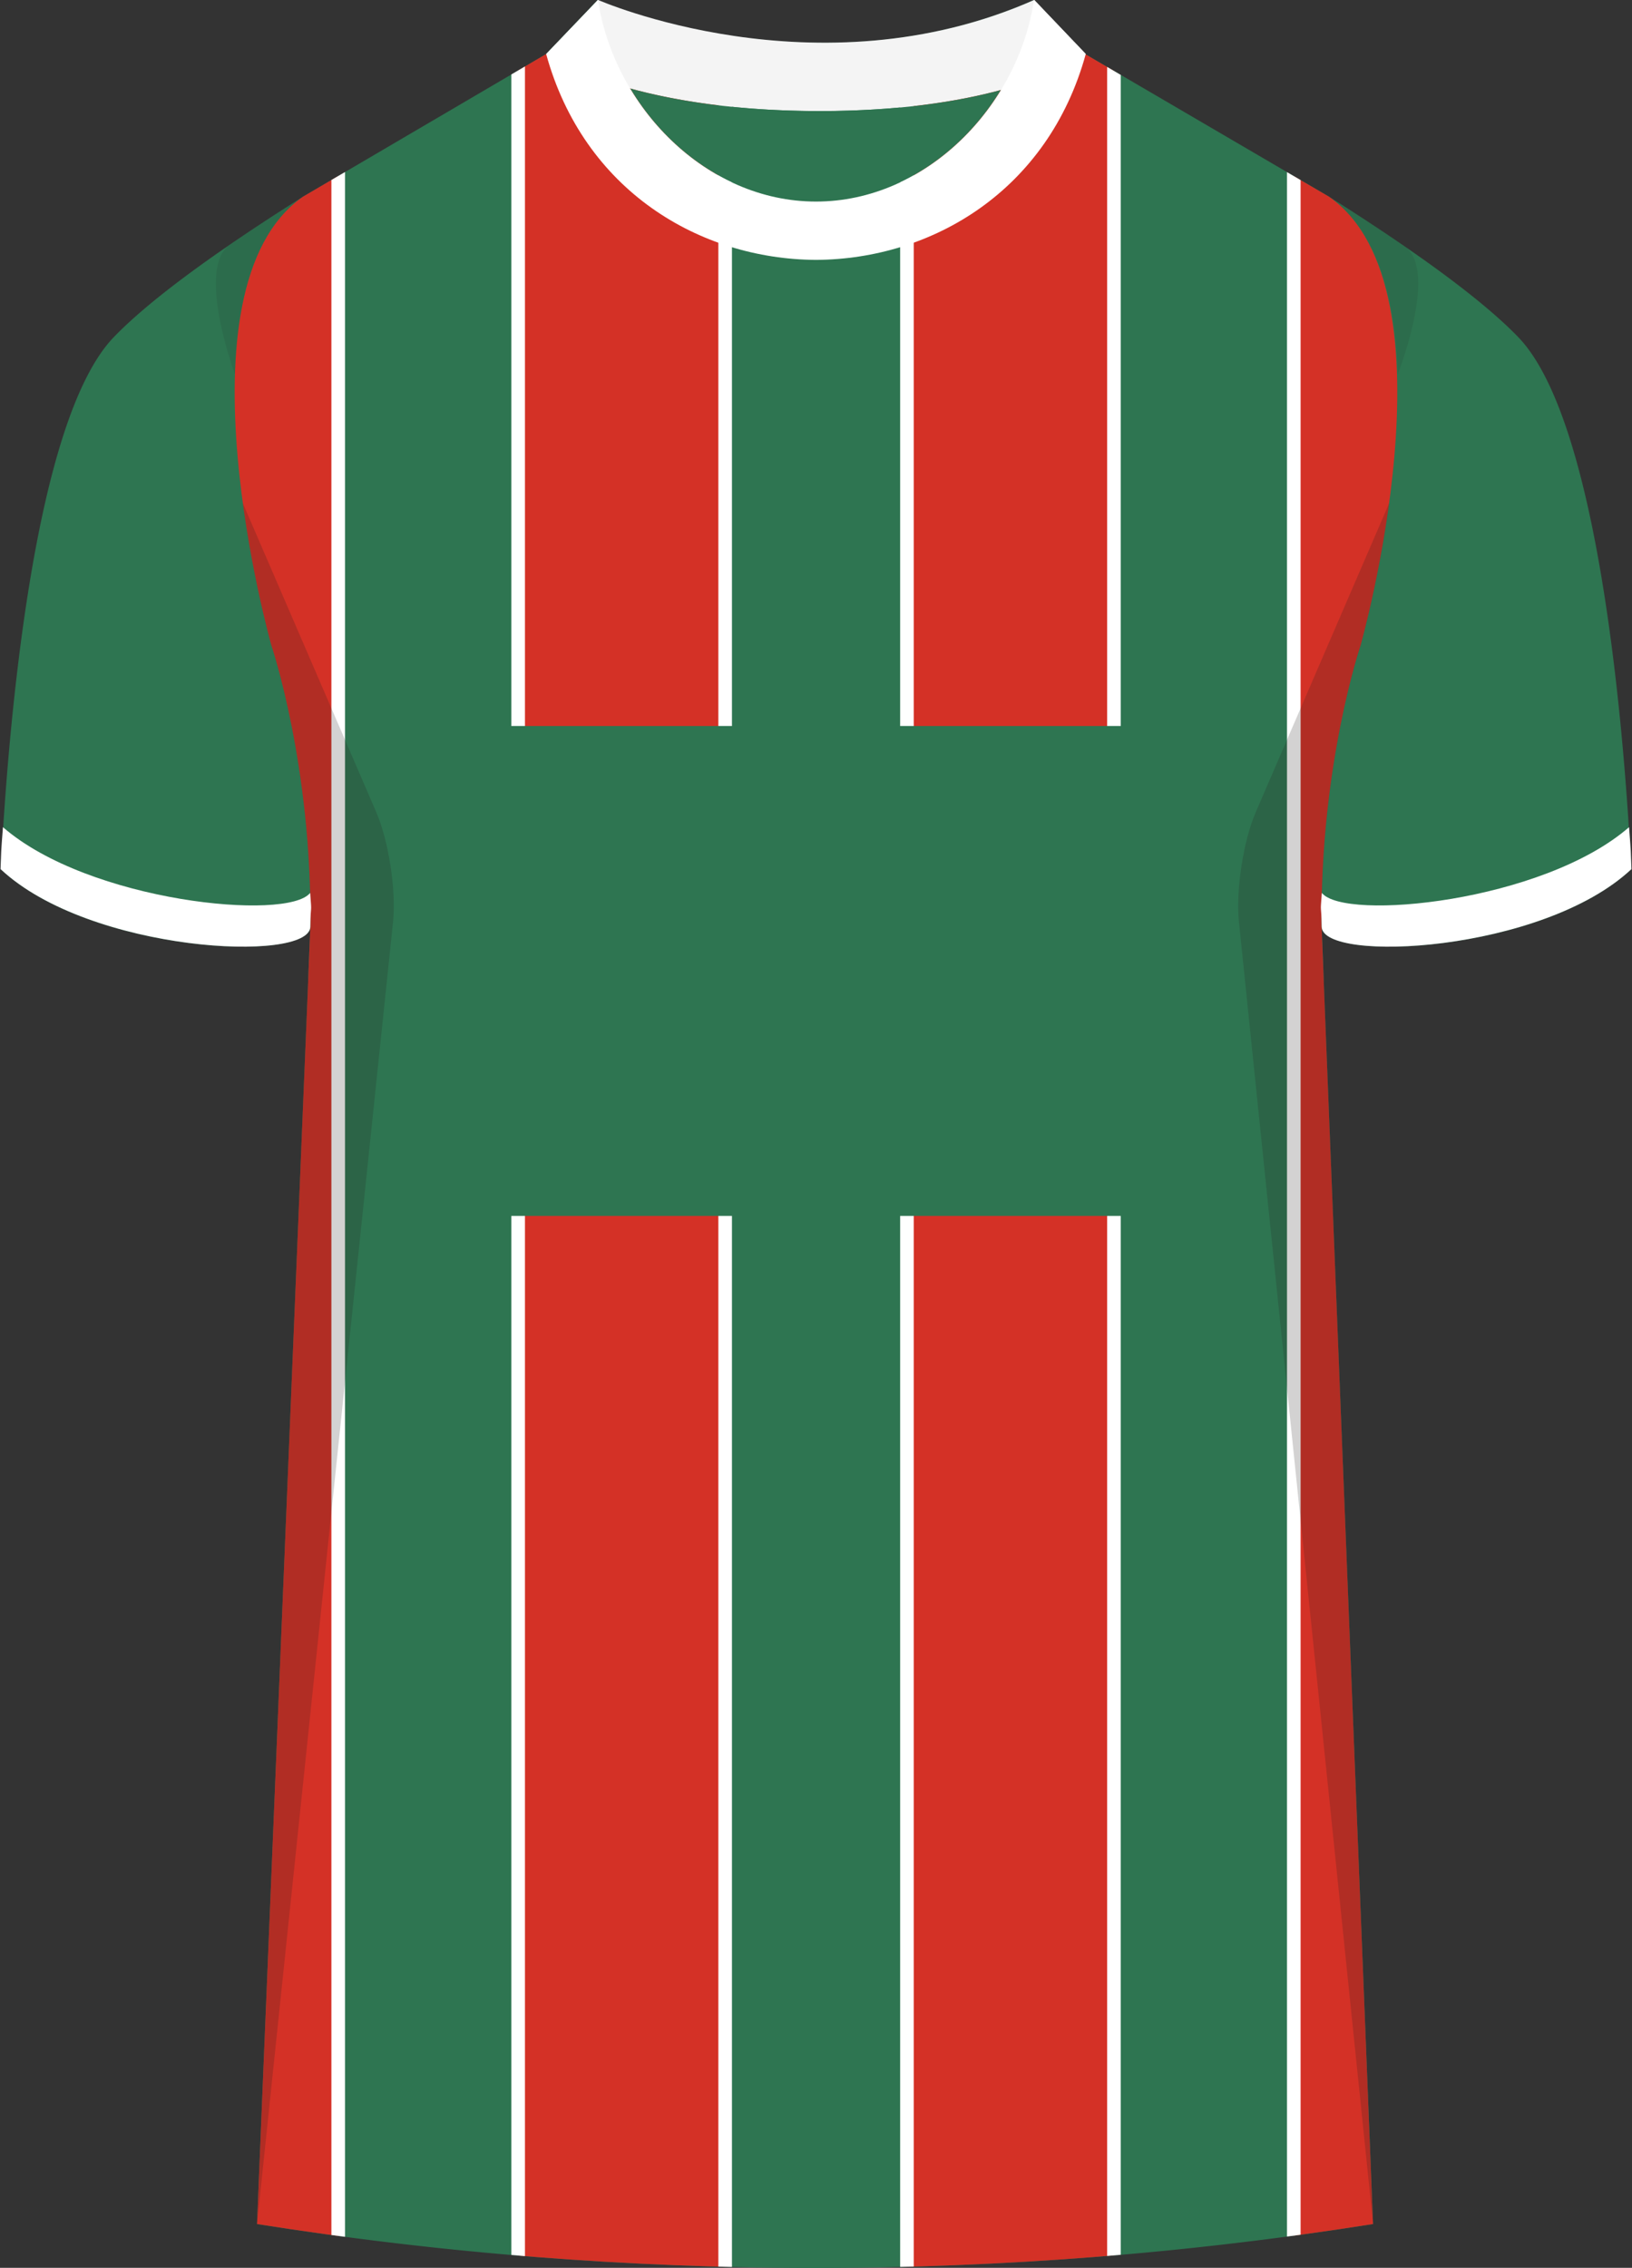
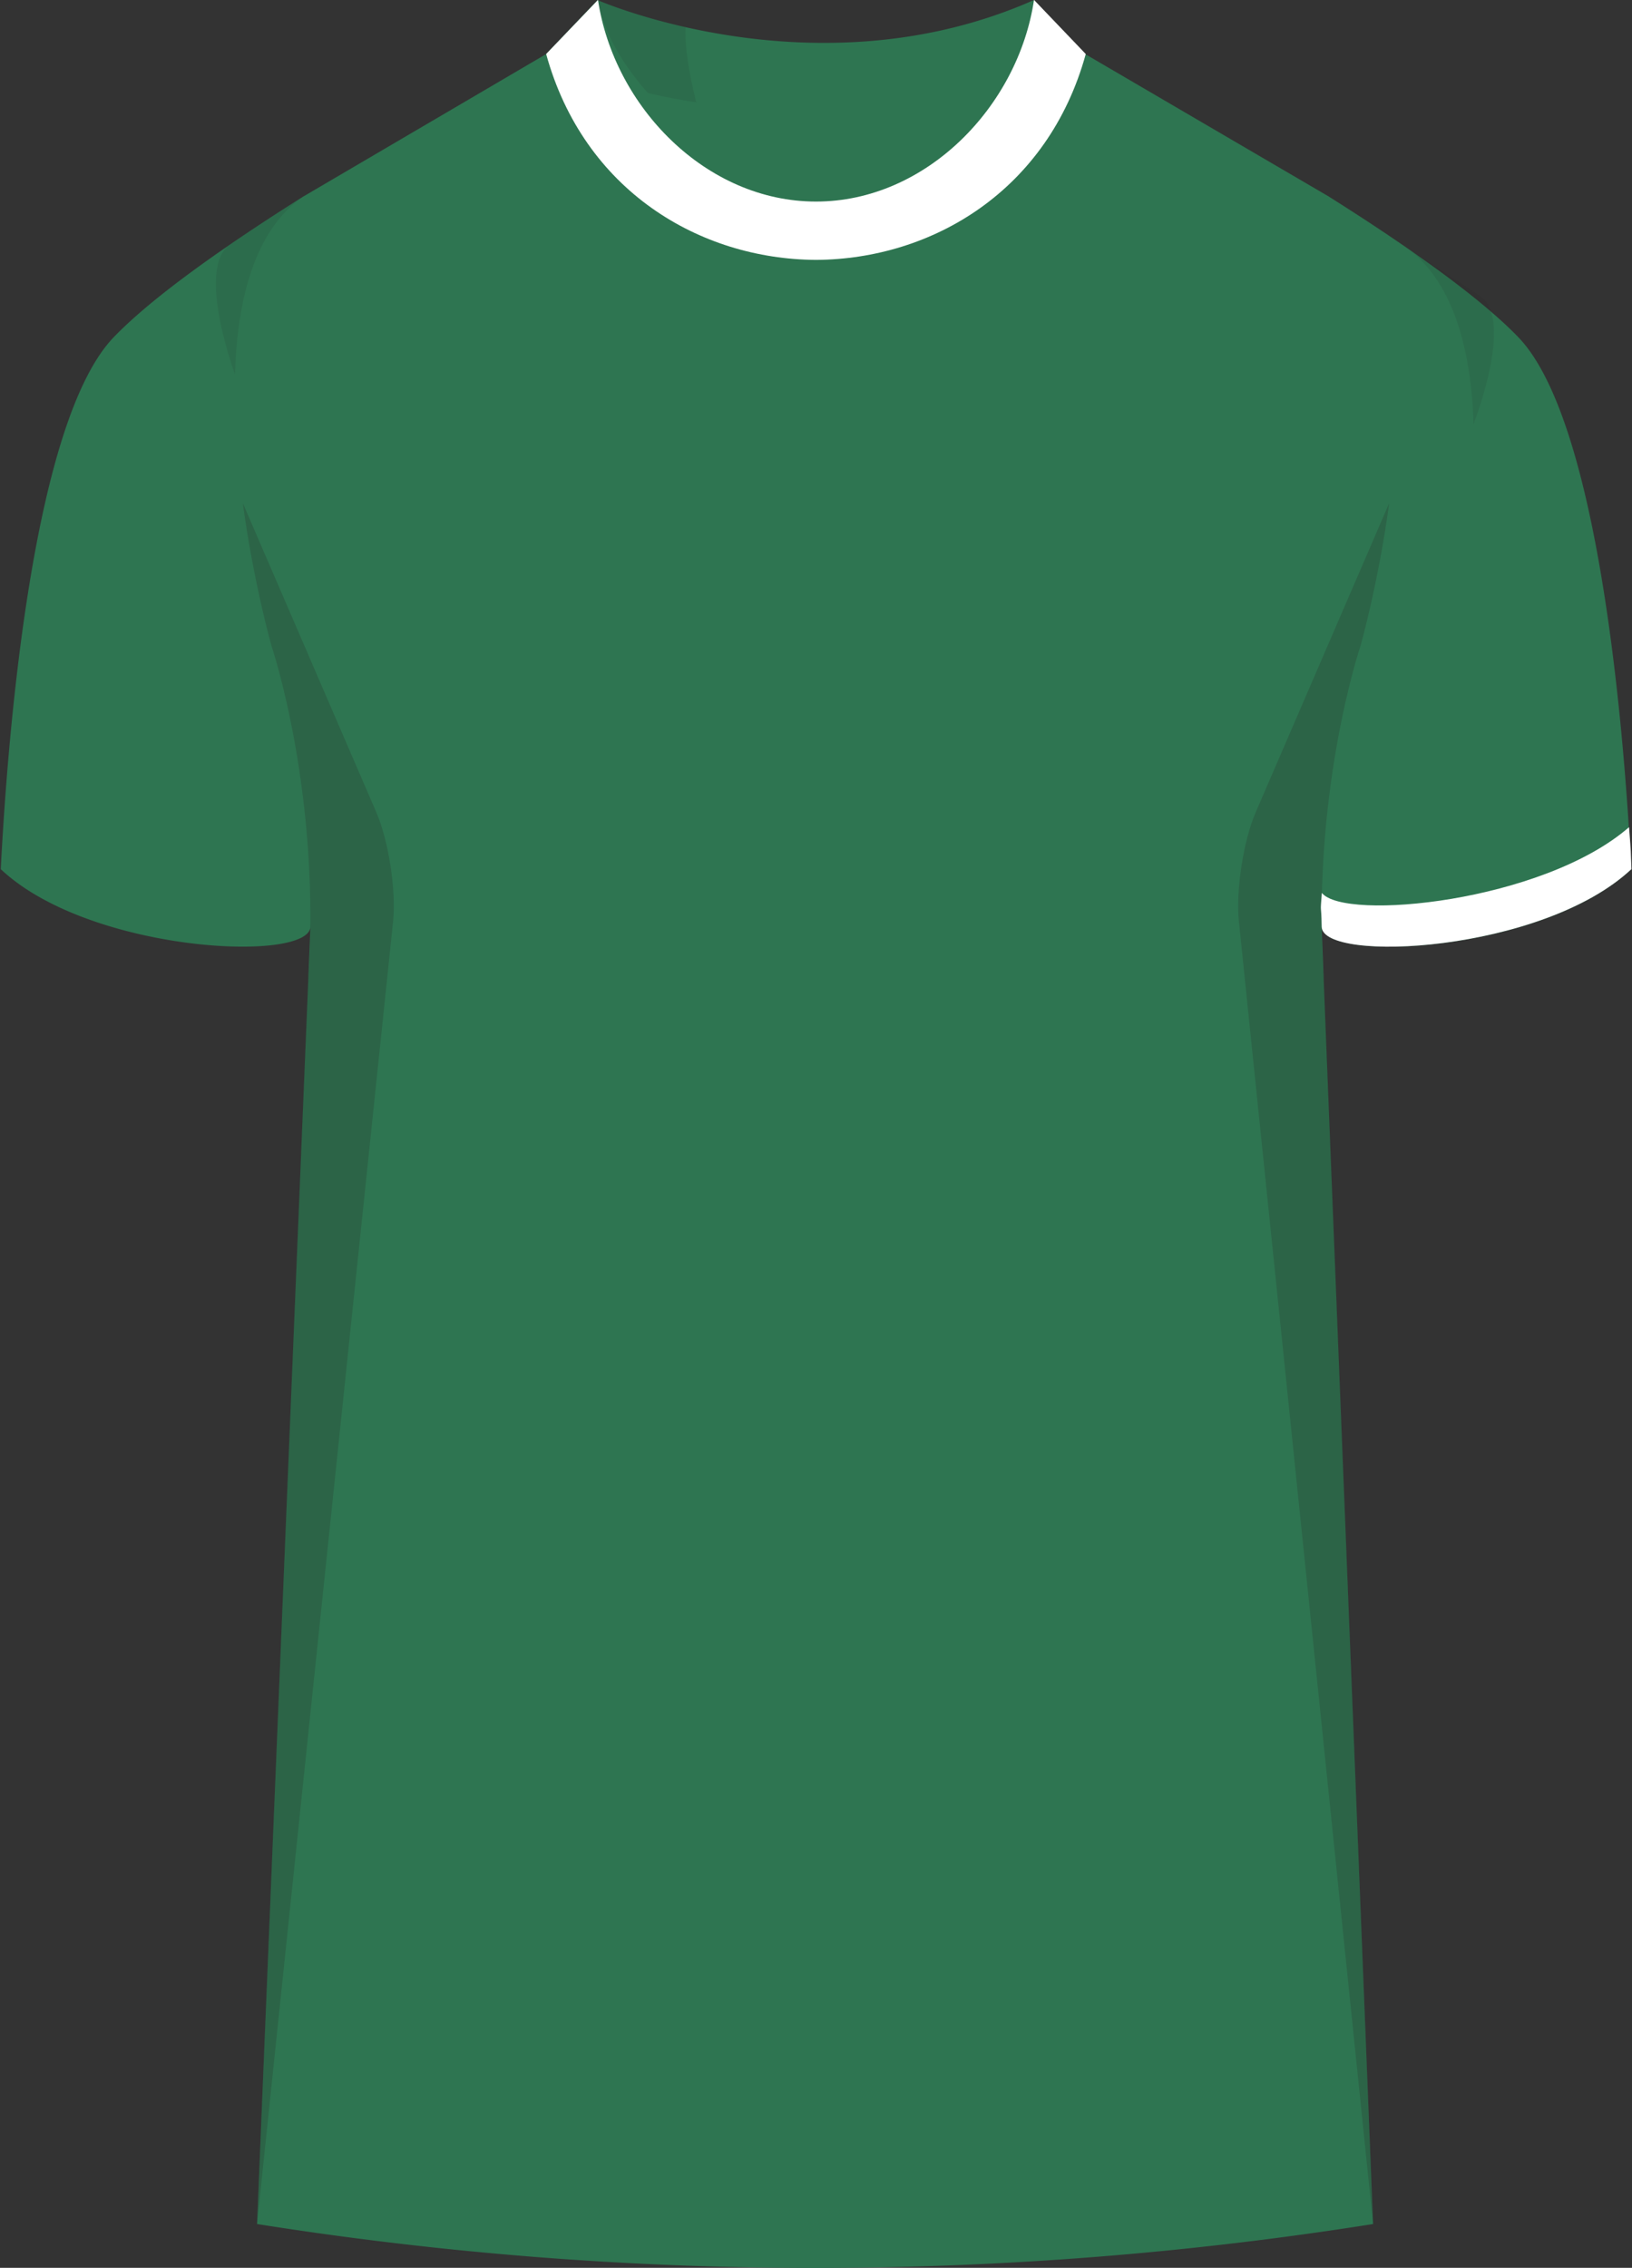
<svg xmlns="http://www.w3.org/2000/svg" viewBox="0 0 359.84 500">
  <rect x="0" y="0" width="359.84" height="500" fill="#333333" stroke="none" />
  <defs>
    <clipPath id="clippath">
      <path id="Body" d="m238.69 11.59 54.38 31.8c29.13 20.49 6.91 98.94 6.91 98.94s-8.95 26.4-8.59 61.93l11.35 286.08a786.54 786.54 0 0 1-246.07 0l11.77-286.08c.37-35.53-8.59-61.93-8.59-61.93s-22.22-78.45 6.91-98.94l54.21-31.8h117.71Z" class="cls-2" />
    </clipPath>
    <style>.cls-1{clip-path:url(#clippath)}.cls-2{fill:none}.cls-2,.cls-3,.cls-4,.cls-5,.cls-6,.cls-7{stroke-width:0}.cls-3{opacity:.5}.cls-3,.cls-5{fill:#231f20}.cls-8{fill:#d43126;stroke:#fff;stroke-miterlimit:10;stroke-width:3px}.cls-9{isolation:isolate}.cls-10{mix-blend-mode:multiply;opacity:.2}.cls-4{fill:#2e7551}.cls-6{fill:#fff}.cls-7{fill:#f4f4f4}</style>
  </defs>
  <g class="cls-9">
    <g id="Laag_1" data-name="Laag 1">
      <g id="Heerenveen">
        <path id="Jersey_Color" d="M293.07 43.39c16.69 10.52 32.92 21.85 41.69 30.94 18.05 18.72 23.45 88.61 24.92 117.3-19.56 18.44-68.2 20.76-68.28 12.63l11.35 286.08a786.54 786.54 0 0 1-246.07 0l11.77-286.08c-.08 8.13-48.73 5.8-68.28-12.63 1.47-28.68 6.87-98.58 24.92-117.3 8.76-9.09 24.99-20.42 41.68-30.94l53.58-31.43L131.75.02s48.25 21.23 96.2 0l10.74 11.56 54.38 31.8Z" class="cls-4" data-name="Jersey Color" />
        <g class="cls-1">
-           <path d="M114.25.39h45.64v510.83h-45.64zM28.93.39h45.64v510.83H28.93zM285.27.39h45.64v510.83h-45.64zM199.97.39h45.64v510.83h-45.64z" class="cls-8" />
          <path d="M94.99 160.07h169.66v108.01H94.99z" class="cls-4" />
        </g>
        <g id="Shading" class="cls-10">
          <path d="M67.84 217.68c3.28-42.1-8-75.36-8-75.36s-3.92-13.84-6.31-31.41l29.42 68.13c2.77 6.4 4.43 17.31 3.71 24.25L56.68 490.33l11.17-272.66ZM292 217.68c-3.28-42.1 8-75.36 8-75.36s3.92-13.84 6.31-31.41l-29.42 68.13c-2.77 6.4-4.43 17.31-3.71 24.25l29.57 287.04L292 217.67Z" class="cls-5" />
-           <path d="M50.59 54c5.17-3.55 10.65-7.13 16.17-10.62-10.67 7.5-14.45 22.78-14.95 39.13 0 0-8.61-23.09-1.22-28.52ZM309.78 54.36a537.69 537.69 0 0 0-16.71-10.98c10.67 7.5 14.61 22.78 15.12 39.13 0 0 8.98-22.73 1.59-28.16ZM157.61 35.62c-11.86-11.83-22.88-21.27-25.86-35.6 0 0 7.46 3.28 19.43 5.98 0 0-.96 9.27 6.43 29.62Z" class="cls-3" />
+           <path d="M50.59 54c5.17-3.55 10.65-7.13 16.17-10.62-10.67 7.5-14.45 22.78-14.95 39.13 0 0-8.61-23.09-1.22-28.52ZM309.78 54.36c10.67 7.5 14.61 22.78 15.12 39.13 0 0 8.98-22.73 1.59-28.16ZM157.61 35.62c-11.86-11.83-22.88-21.27-25.86-35.6 0 0 7.46 3.28 19.43 5.98 0 0-.96 9.27 6.43 29.62Z" class="cls-3" />
        </g>
        <g id="Collar">
          <g>
-             <path d="M228.05-.02c-47.95 21.23-96.2 0-96.2 0l-11.4 11.93s17.44 12.57 60.3 12.58c41.56-.02 57.7-11.83 58.66-12.58L228.05-.02Z" class="cls-7" />
            <path d="M179.92 44.44c-17.16 0-32.32-10.49-40.98-24.93 9.66 2.65 23.39 4.98 41.81 4.98 17.62 0 30.67-2.14 39.93-4.64-8.69 14.27-23.74 24.59-40.77 24.59Z" class="cls-4" />
          </g>
          <path d="M227.99-.02c-3.51 23.5-23.8 44.46-48.07 44.46S135.37 23.48 131.85-.02l-11.43 11.93c8.29 30.12 33.85 45.24 59.49 45.39 25.64-.14 51.2-15.27 59.49-45.39L227.99-.02Z" class="cls-6" />
        </g>
        <g id="Cuffs">
-           <path d="M.12 191.61c.2-4.7.03-2.74.53-9.24 19 16.5 62.74 20.79 67.74 14.49.4 5.3.13 1.65.03 7.45-.1 8.1-48.7 5.7-68.3-12.7Z" class="cls-6" />
-         </g>
+           </g>
        <g id="Cuffs-2" data-name="Cuffs">
          <path d="M291.42 204.31c-.1-5.8-.37-2.15.03-7.45 5 6.3 48.74 2.01 67.74-14.49.5 6.5.33 4.54.53 9.24-19.6 18.4-68.2 20.8-68.3 12.7Z" class="cls-6" />
        </g>
      </g>
    </g>
  </g>
</svg>